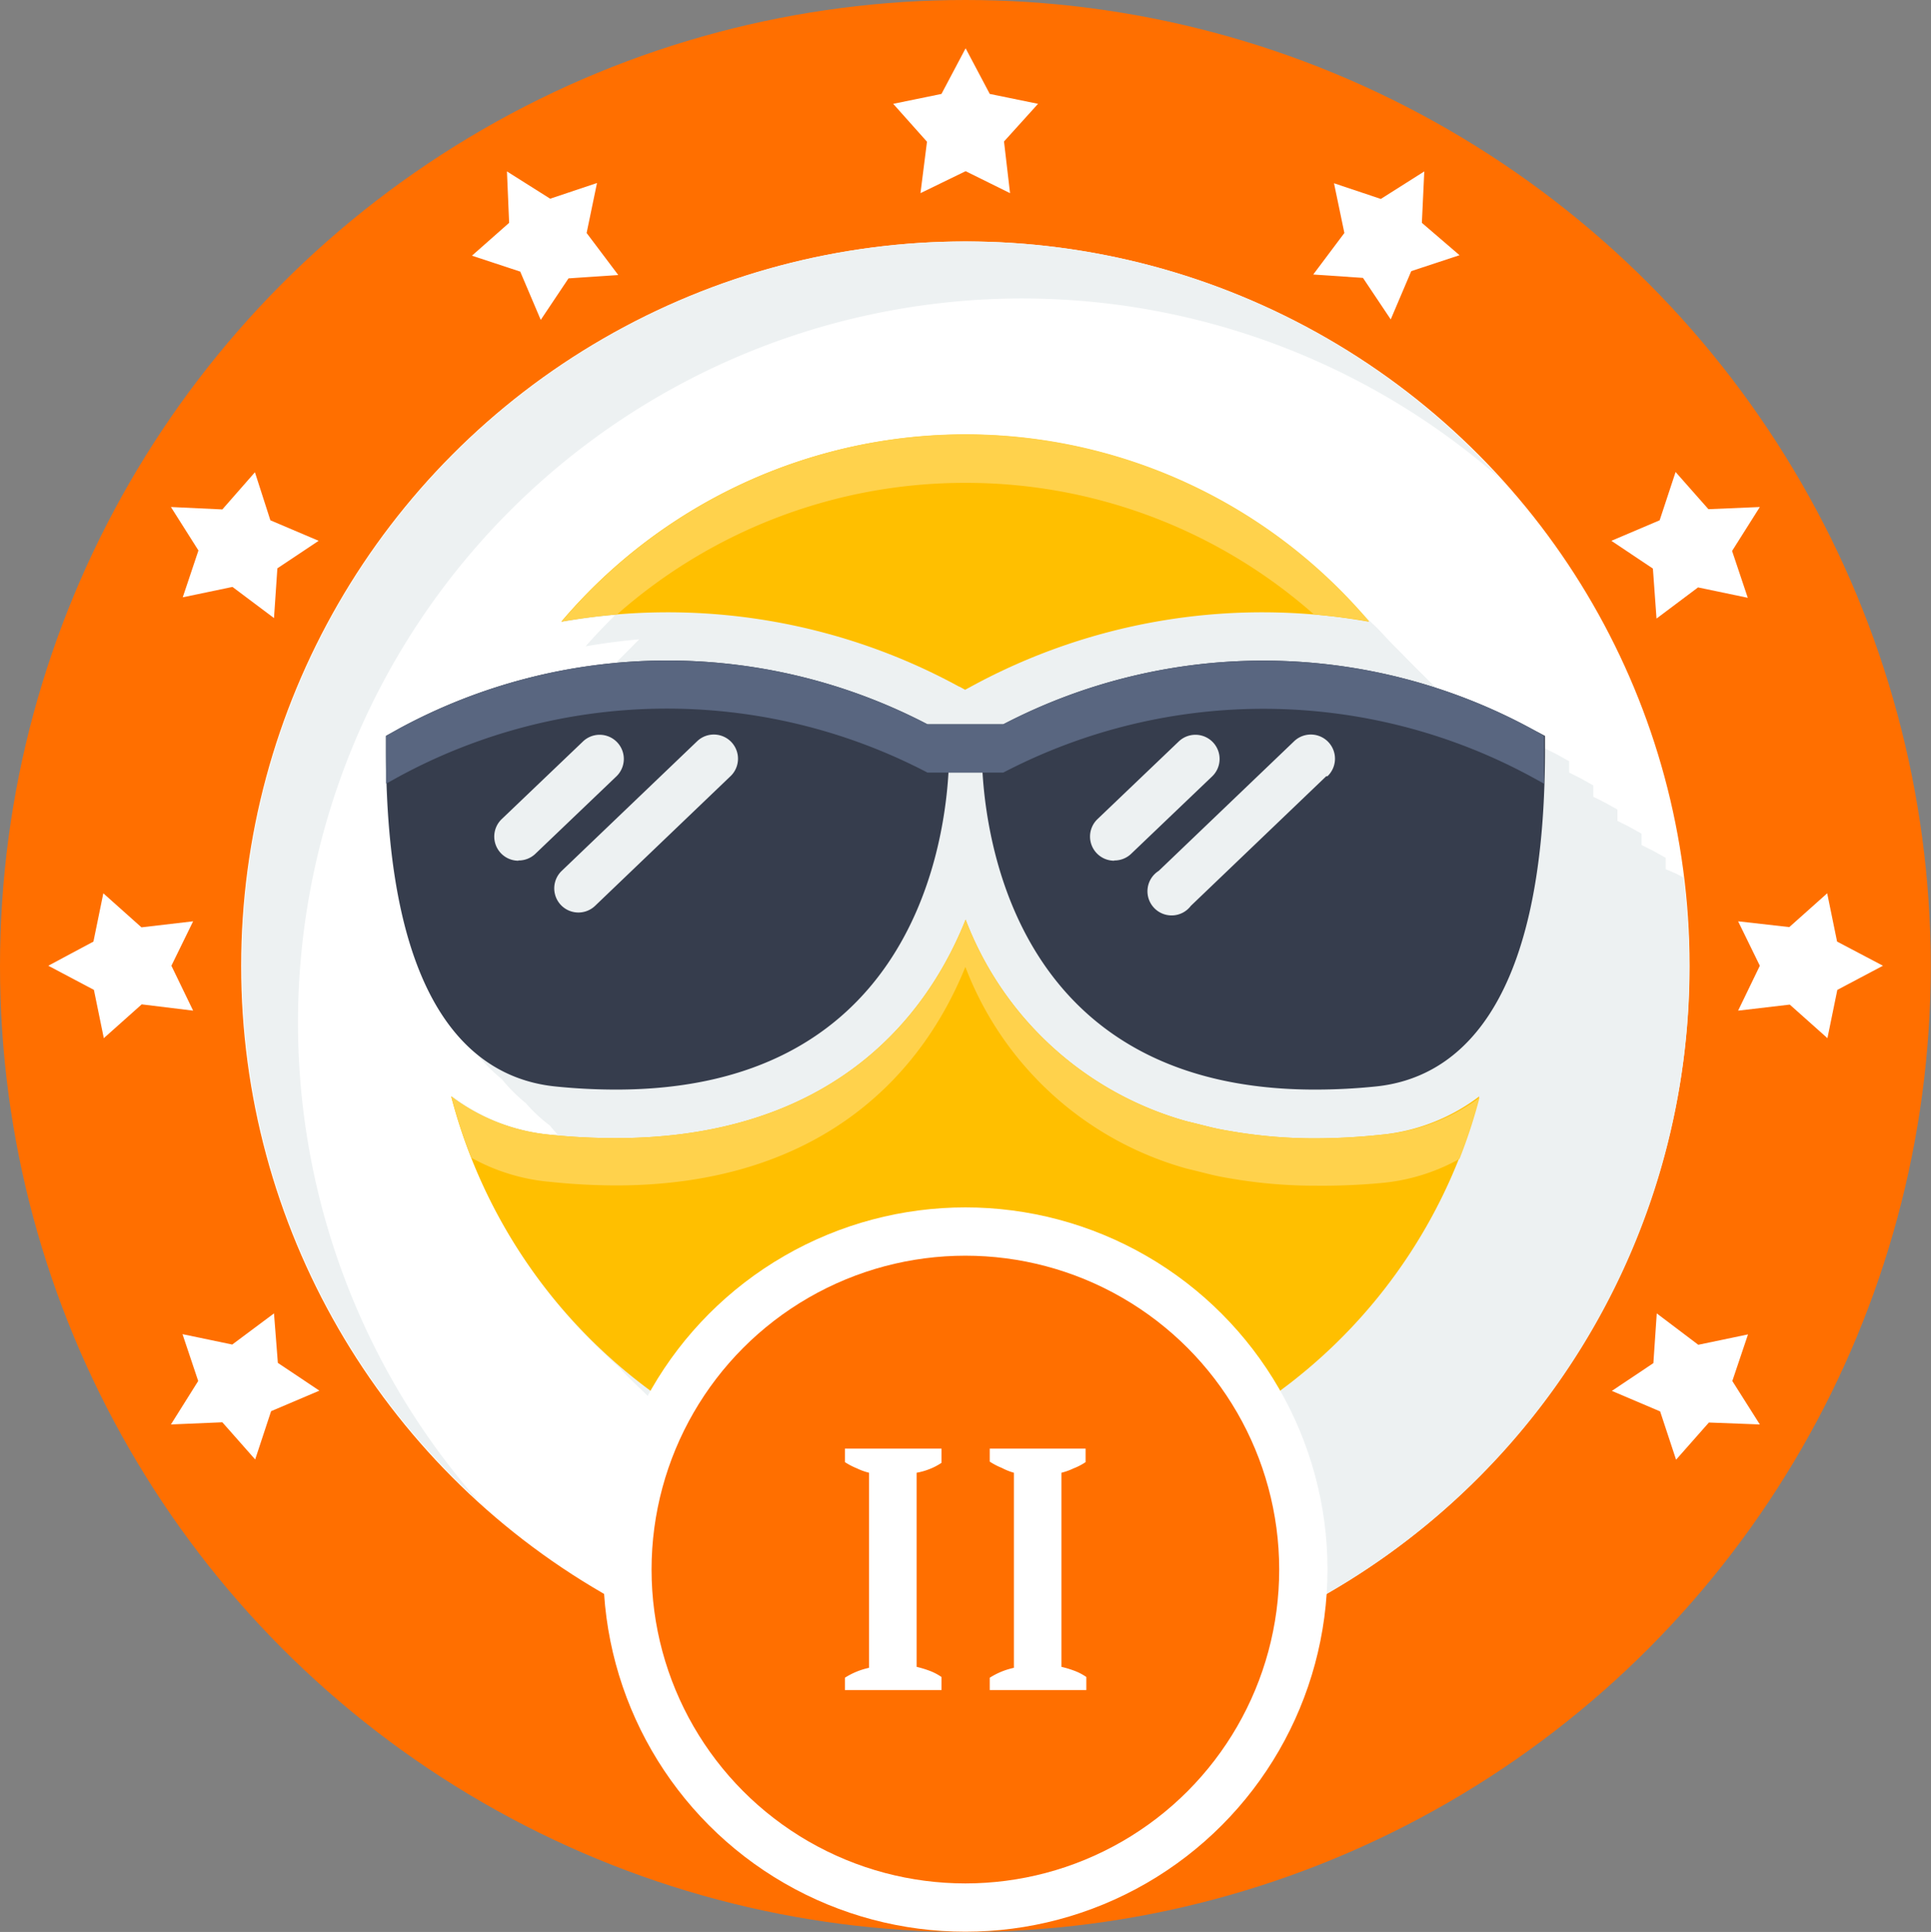
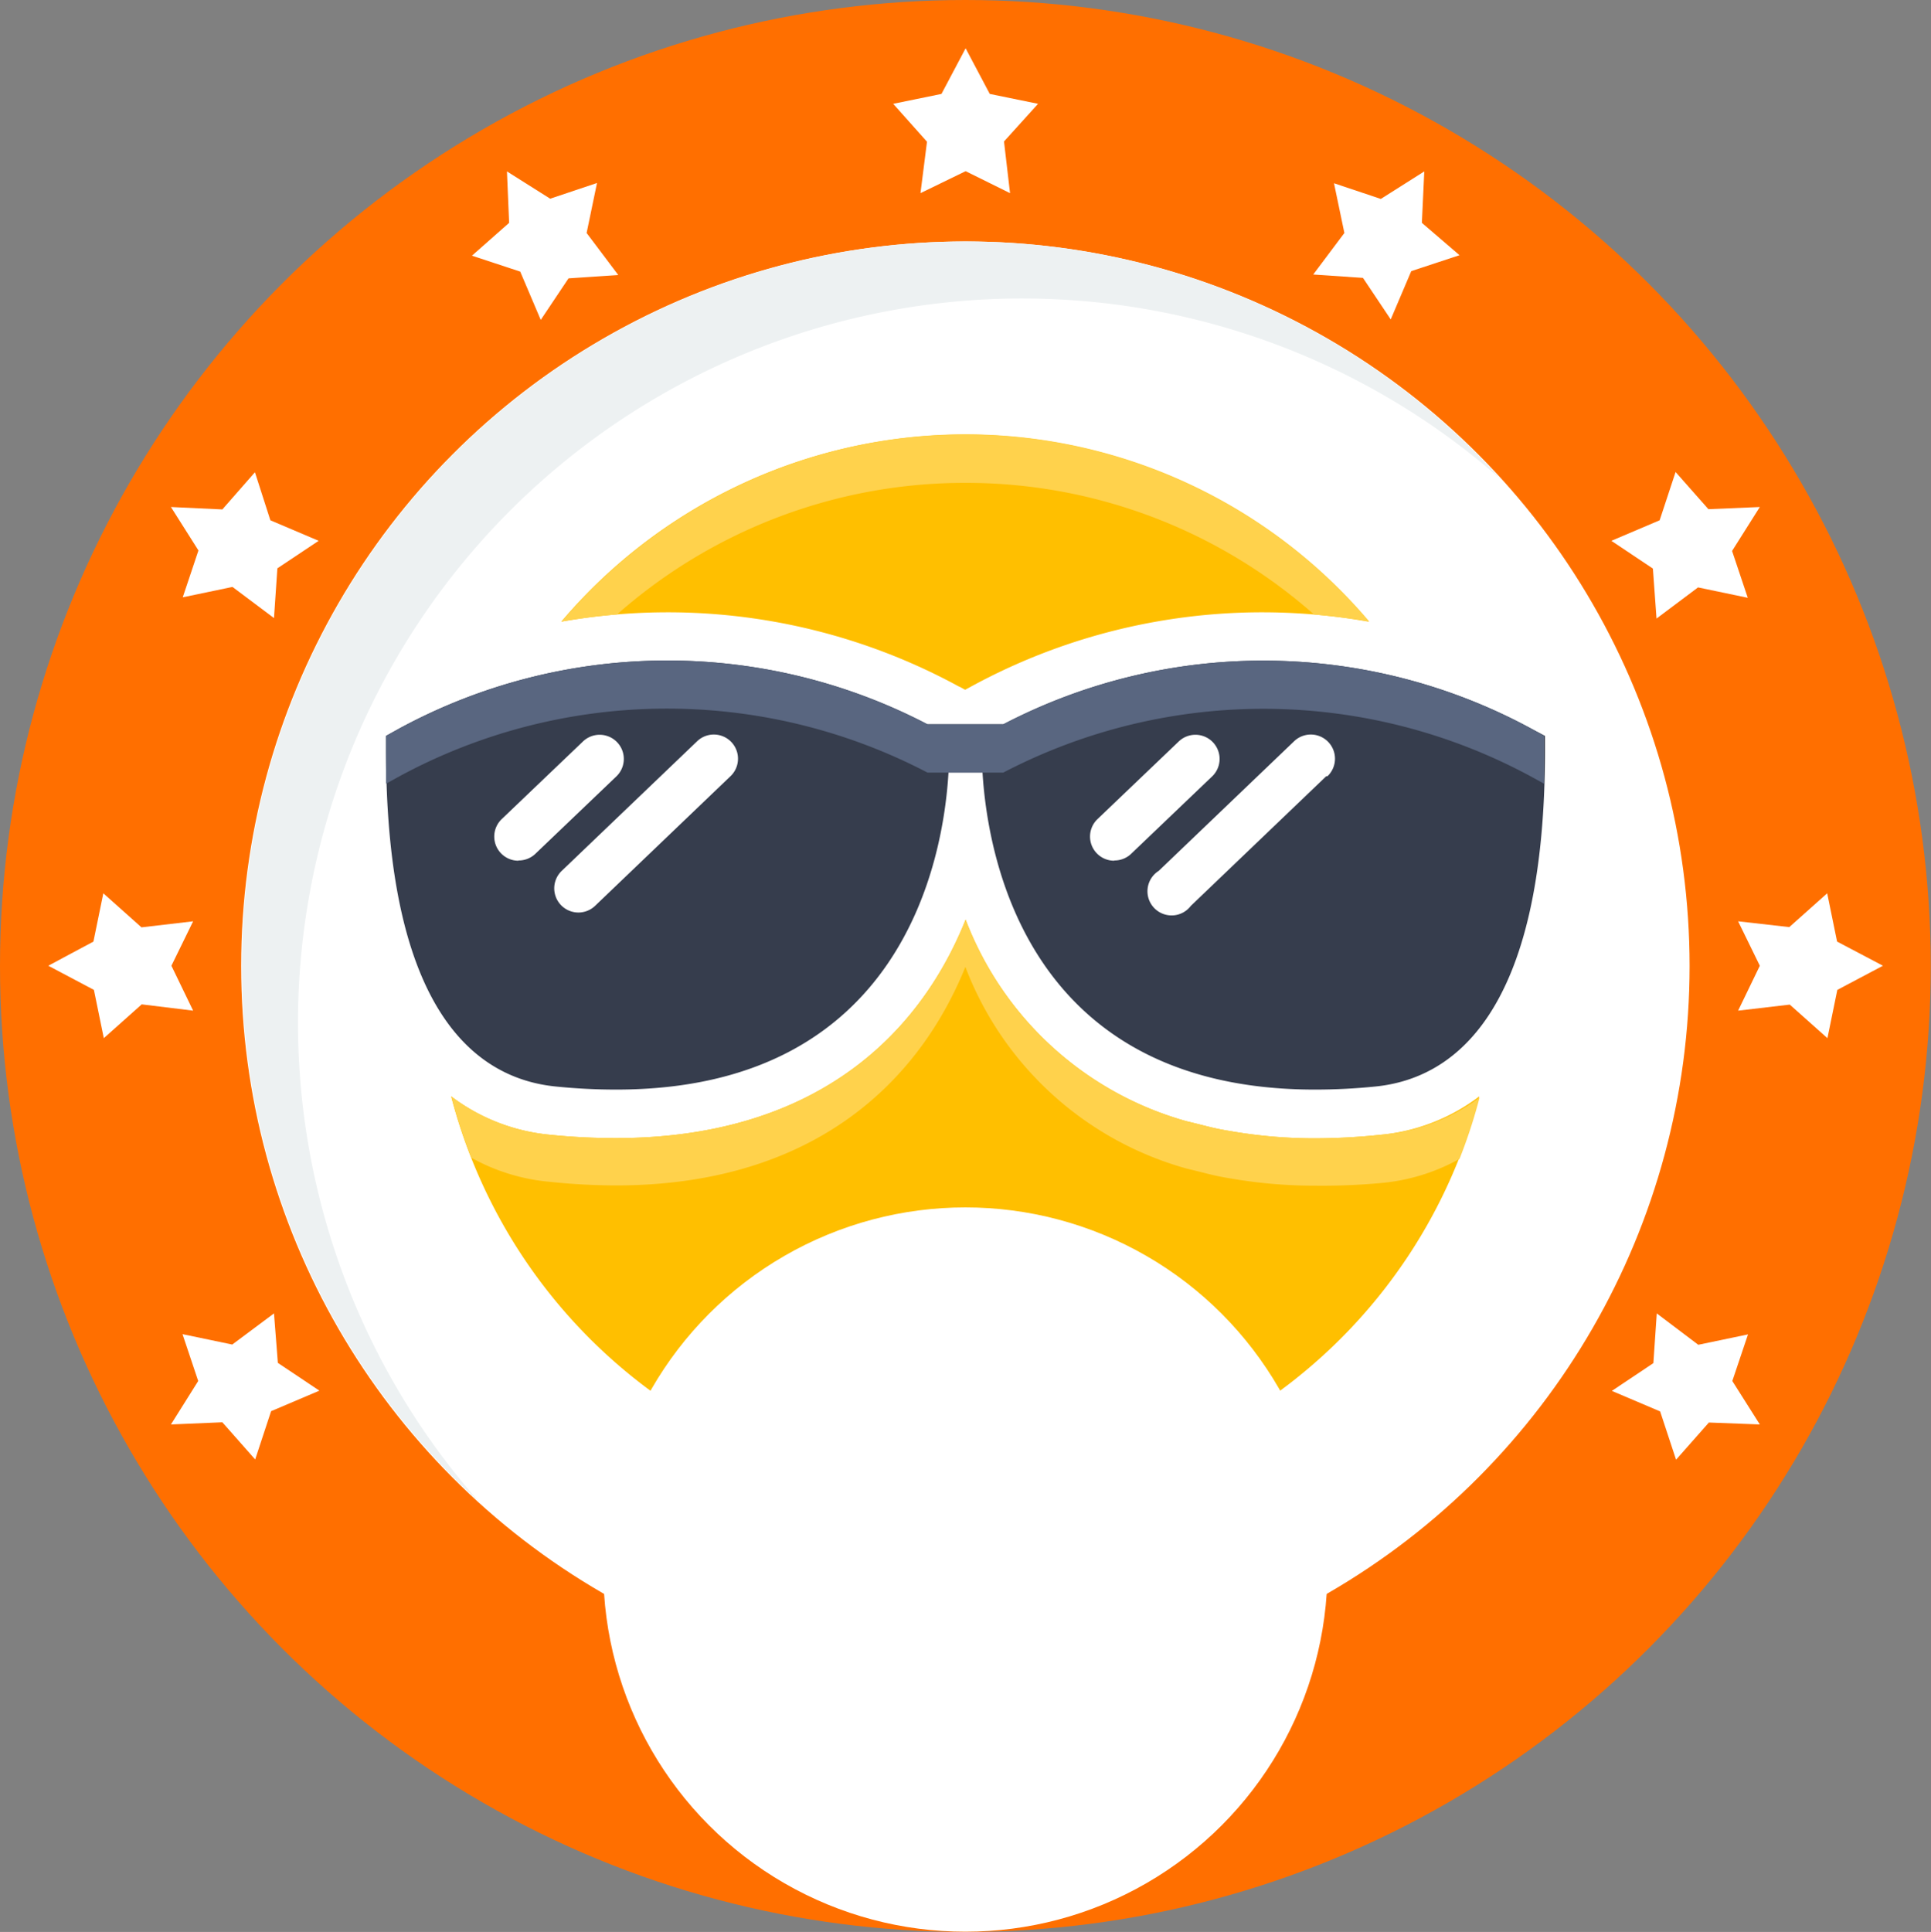
<svg xmlns="http://www.w3.org/2000/svg" viewBox="0 0 79.99 80.02">
  <rect x="0" y="0" width="79.99" height="80.02" fill="#808080" stroke="none" />
  <defs>
    <style>.cls-1{fill:#ff6f00;}.cls-2,.cls-3{fill:#fff;}.cls-2,.cls-4,.cls-5,.cls-6,.cls-7,.cls-8{fill-rule:evenodd;}.cls-4{fill:#edf1f2;}.cls-5{fill:#ffbf00;}.cls-6{fill:#ffd24c;}.cls-7{fill:#363d4d;}.cls-8{fill:#596680;}</style>
  </defs>
  <title>aktivist-2</title>
  <g id="Layer_2" data-name="Layer 2">
    <g id="activist">
      <g id="_2" data-name="2">
        <g id="bg">
          <ellipse class="cls-1" cx="39.99" cy="40.01" rx="39.99" ry="40.01" />
        </g>
        <g id="stars">
          <path class="cls-2" d="M41,3.89,40,2,39,3.89,37,4.3l1.4,1.57L38.13,8,40,7.09,41.84,8l-.25-2.14L43,4.3ZM76.1,39l-.41-2-1.57,1.4L72,38.16,72.9,40,72,41.86l2.14-.25L75.7,43l.41-2L78,40Zm-69,1L8,38.16l-2.14.25L4.28,37l-.41,2L2,40l1.89,1,.41,2,1.57-1.4L8,41.86ZM59,7.1l-1.8,1.14-1.94-.65.43,2.06-1.29,1.72,2.06.14,1.15,1.72.85-2,2-.66L58.9,9.23ZM72.41,55.27l-2.06.43L68.63,54.4l-.14,2.06-1.72,1.15,2,.85.66,2,1.36-1.54L72.9,59l-1.14-1.8ZM10.56,19.56,9.21,21.1,7.08,21l1.14,1.8-.65,1.94,2.06-.43,1.72,1.29.14-2.06L13.2,22.4l-2-.85Zm58.06,6.06,1.72-1.29,2.06.43-.65-1.94L72.9,21l-2.13.09-1.36-1.54-.66,2-2,.85,1.72,1.15ZM11.35,54.4,9.62,55.69l-2.06-.43.65,1.94L7.08,59l2.13-.09,1.36,1.54.66-2,2-.85-1.72-1.15ZM24.73,7.58l-1.94.65L21,7.1l.09,2.13-1.54,1.36,2,.66.85,2,1.15-1.72,2.06-.14L24.3,9.65Z" />
        </g>
        <g id="inner">
          <ellipse class="cls-3" cx="39.99" cy="40.01" rx="30" ry="30.01" />
        </g>
        <g id="shadow">
          <path class="cls-4" d="M40,10A30,30,0,0,0,19.83,62.19,30,30,0,0,1,62.15,19.83,29.88,29.88,0,0,0,40,10Z" />
        </g>
        <g id="shadow-2" data-name="shadow">
-           <path class="cls-4" d="M69.74,36.35l-.28-.15L69,36v-.47l-.52-.29L68,35v-.47l-.52-.29L67,34v-.47l-.52-.29L66,33v-.47l-.52-.29L65,32v-.47l-.52-.29L64,31v-.47l-.52-.29a22.62,22.62,0,0,0-3.88-1.63c-.32-.33-.65-.65-1-1S58,27,57.7,26.7s-.51-.56-.78-.81-.75-.76-1.14-1.12a21.88,21.88,0,0,0-32.52,1q1.1-.19,2.22-.29c-.42.42-.83.84-1.22,1.29q1.1-.19,2.22-.29c-.33.33-.65.66-1,1a23.21,23.21,0,0,0-9,2.72l-.52.29v.59C16,38.39,17.7,42,19.78,43.69a6.77,6.77,0,0,0,1,1,6.76,6.76,0,0,0,1,1,6.4,6.4,0,0,0,1,.93c.1.13.21.25.32.37l-.3,0a8,8,0,0,1-4.08-1.59,22,22,0,0,0,6.42,10.76c.18.19.38.35.56.53.32.36.68.69,1,1s.67.68,1,1,.66.67,1,1,.66.67,1,1,.66.67,1,1,.66.67,1,1,.66.67,1,1,.66.67,1,1,.66.67,1,1,.66.67,1,1,.66.67,1,1,.66.67,1,1,.66.67,1,1l.22.22c.36,0,.71.05,1.07.05A29.85,29.85,0,0,0,69.74,36.35Z" />
-         </g>
+           </g>
        <g id="face">
          <path class="cls-5" d="M39.74,28.44l.24.13.24-.13a25.2,25.2,0,0,1,16.48-2.69,21.92,21.92,0,0,0-33.45,0,25.2,25.2,0,0,1,16.48,2.69ZM57.21,47a26.58,26.58,0,0,1-2.73.15,20.39,20.39,0,0,1-3.51-.3c-.73-.12-.9-.19-1.82-.41A13.75,13.75,0,0,1,40,38.09c-2,5-6.47,9.05-14.49,9.05A26.58,26.58,0,0,1,22.77,47a8,8,0,0,1-4.08-1.59,22,22,0,0,0,42.59,0A8,8,0,0,1,57.21,47Z" />
        </g>
        <g id="face-2" data-name="face">
-           <path class="cls-6" d="M40,20a21.76,21.76,0,0,1,14.43,5.45c.77.07,1.53.16,2.29.29a21.92,21.92,0,0,0-33.45,0c.76-.13,1.52-.23,2.29-.29A21.76,21.76,0,0,1,40,20ZM57.21,47a26.58,26.58,0,0,1-2.73.15,20.39,20.39,0,0,1-3.51-.3c-.73-.12-.9-.19-1.82-.41A13.75,13.75,0,0,1,40,38.09c-2,5-6.47,9.05-14.49,9.05A26.58,26.58,0,0,1,22.77,47a8,8,0,0,1-4.08-1.59,21.76,21.76,0,0,0,.83,2.54,8.15,8.15,0,0,0,3.25,1,26.58,26.58,0,0,0,2.73.15c8,0,12.48-4.09,14.49-9.05a13.75,13.75,0,0,0,9.16,8.35c.92.22,1.09.29,1.82.41a20.39,20.39,0,0,0,3.51.3A26.58,26.58,0,0,0,57.21,49a8.15,8.15,0,0,0,3.25-1,21.76,21.76,0,0,0,.83-2.54A8,8,0,0,1,57.21,47Z" />
+           <path class="cls-6" d="M40,20a21.76,21.76,0,0,1,14.43,5.45c.77.07,1.53.16,2.29.29a21.92,21.92,0,0,0-33.45,0c.76-.13,1.52-.23,2.29-.29A21.76,21.76,0,0,1,40,20M57.21,47a26.58,26.58,0,0,1-2.73.15,20.39,20.39,0,0,1-3.51-.3c-.73-.12-.9-.19-1.82-.41A13.75,13.75,0,0,1,40,38.09c-2,5-6.47,9.05-14.49,9.05A26.58,26.58,0,0,1,22.77,47a8,8,0,0,1-4.08-1.59,21.76,21.76,0,0,0,.83,2.54,8.15,8.15,0,0,0,3.25,1,26.58,26.58,0,0,0,2.73.15c8,0,12.48-4.09,14.49-9.05a13.75,13.75,0,0,0,9.16,8.35c.92.22,1.09.29,1.82.41a20.39,20.39,0,0,0,3.51.3A26.58,26.58,0,0,0,57.21,49a8.15,8.15,0,0,0,3.25-1,21.76,21.76,0,0,0,.83-2.54A8,8,0,0,1,57.21,47Z" />
        </g>
        <g id="glasses">
          <path class="cls-7" d="M63.47,30.2A23.3,23.3,0,0,0,41.56,30H38.42a23.3,23.3,0,0,0-21.91.19l-.52.29v.59C16,42,19.79,44.67,23,45a24.61,24.61,0,0,0,2.52.13c11.86,0,13.56-9.54,13.77-13.13H40.7c.22,3.59,1.92,13.13,13.77,13.13h0A24.59,24.59,0,0,0,57,45c3.19-.33,7-3,7-13.93v-.59Zm-42,5.45a1,1,0,0,1-.69-1.72l3.37-3.22a1,1,0,1,1,1.38,1.45l-3.37,3.22A1,1,0,0,1,21.48,35.64Zm8.79-3.5-5.61,5.37a1,1,0,1,1-1.38-1.45l5.61-5.37a1,1,0,1,1,1.38,1.45Zm15.89,3.5a1,1,0,0,1-.69-1.72l3.37-3.22a1,1,0,1,1,1.38,1.45l-3.37,3.22A1,1,0,0,1,46.16,35.64Zm8.79-3.5-5.61,5.37A1,1,0,1,1,48,36.07l5.61-5.37a1,1,0,0,1,1.38,1.45Z" />
        </g>
        <g id="glasses-2" data-name="glasses">
          <path class="cls-8" d="M63.47,30.2A23.3,23.3,0,0,0,41.56,30H38.42a23.3,23.3,0,0,0-21.91.19l-.52.29v.59c0,.49,0,.94,0,1.39l.49-.27A23.3,23.3,0,0,1,38.42,32h3.14a23.3,23.3,0,0,1,21.91.19l.49.27c0-.45,0-.9,0-1.39v-.59Z" />
        </g>
        <g id="bg-2" data-name="bg">
          <ellipse class="cls-3" cx="39.99" cy="65.01" rx="15" ry="15" />
        </g>
        <g id="inner-2" data-name="inner">
-           <ellipse class="cls-1" cx="39.99" cy="65.01" rx="13" ry="13" />
-         </g>
+           </g>
        <g id="number">
          <path class="cls-2" d="M35,60.56a2.85,2.85,0,0,0,.5.26A2.52,2.52,0,0,0,36,61v8.08a3.06,3.06,0,0,0-1,.41V70h4v-.54a2.25,2.25,0,0,0-.5-.26,4.31,4.31,0,0,0-.53-.16V61a2.67,2.67,0,0,0,.53-.15,2.48,2.48,0,0,0,.5-.26V60H35Zm9.47.26a2.48,2.48,0,0,0,.5-.26V60H41v.54a2.85,2.85,0,0,0,.5.26A2.52,2.52,0,0,0,42,61v8.08a3.06,3.06,0,0,0-1,.41V70h4v-.54a2.25,2.25,0,0,0-.5-.26,4.32,4.32,0,0,0-.53-.16V61A2.67,2.67,0,0,0,44.47,60.82Z" />
        </g>
      </g>
    </g>
  </g>
</svg>